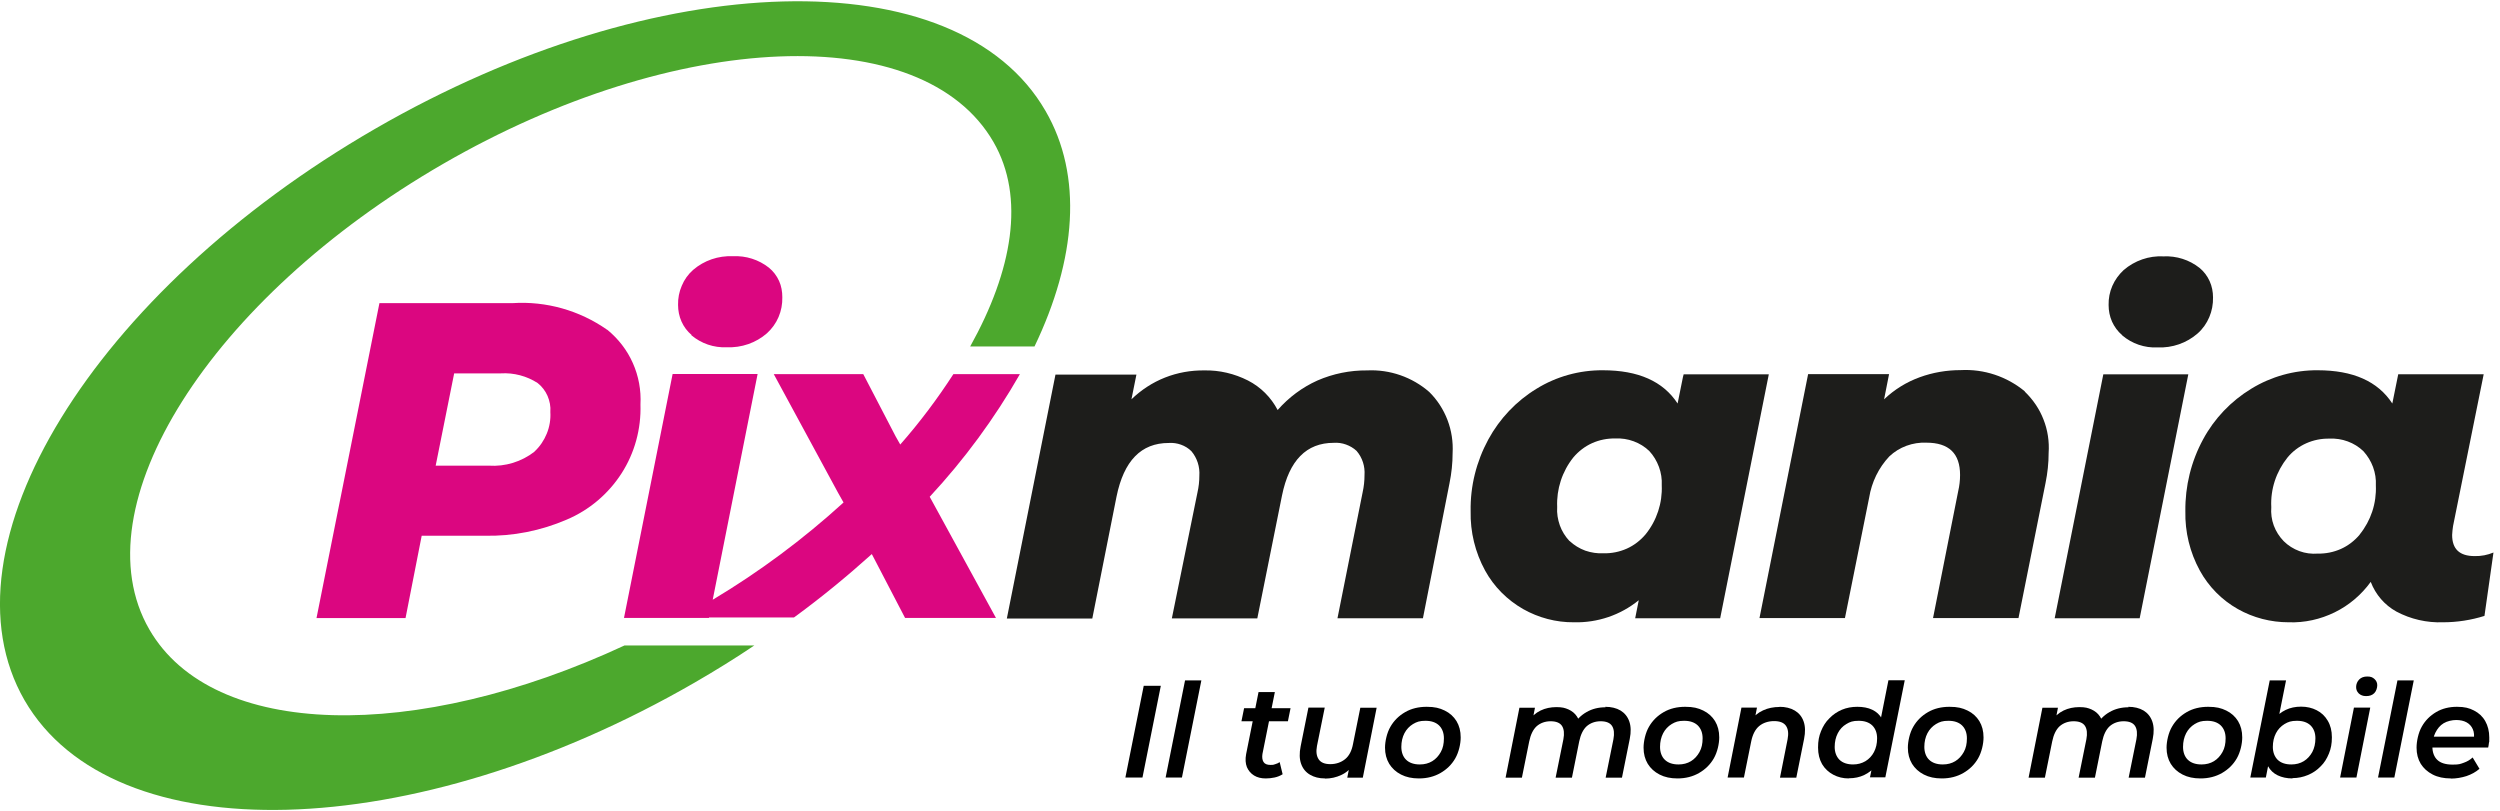
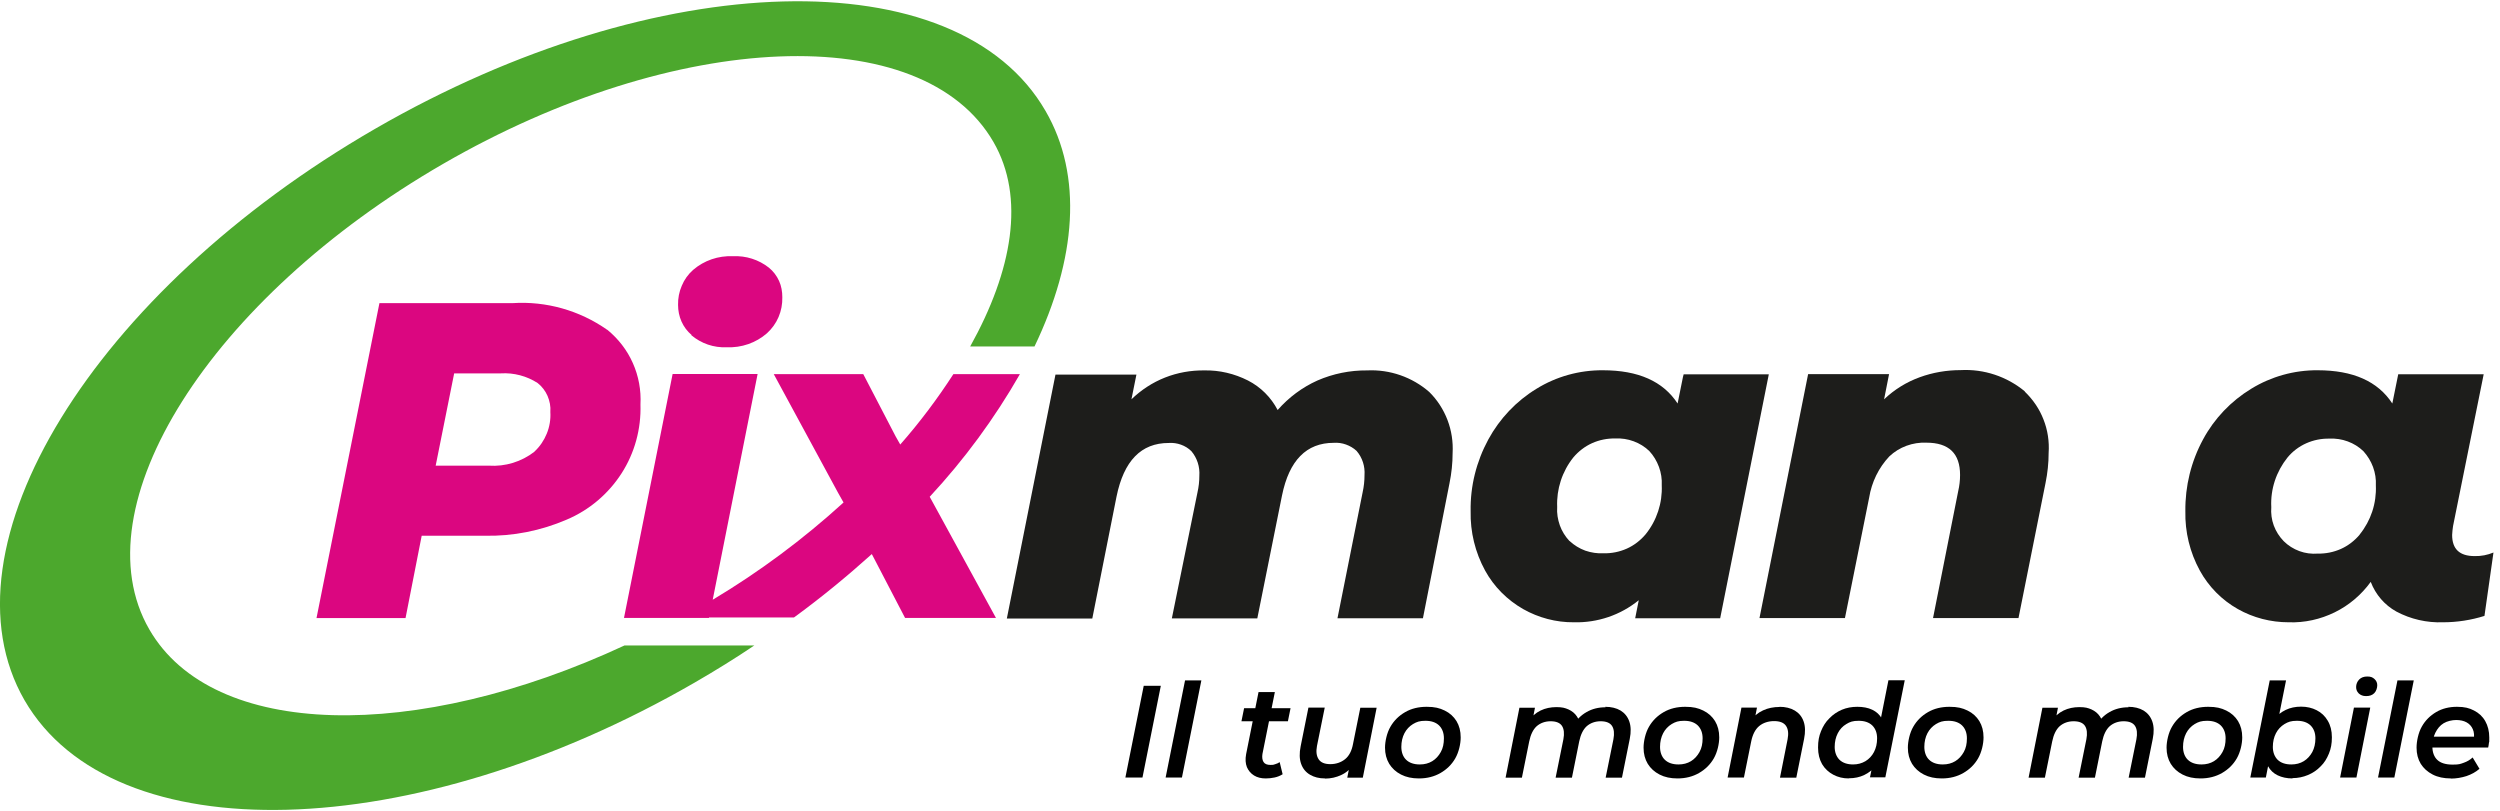
<svg xmlns="http://www.w3.org/2000/svg" id="Calque_1" version="1.1" viewBox="0 0 1609 522" width="1609" height="522">
  <defs>
    <style>
      .st0 {
        fill: #1d1d1b;
      }

      .st1 {
        fill: #4ca82d;
      }

      .st2 {
        fill: #db0680;
      }
    </style>
  </defs>
  <path class="st1" d="M402.2,415.3c-134.8,62.8-265.3,60.5-306.1-10.2-45.6-78.9,39.1-213,189.2-299.7,150-86.6,308.6-92.9,354.1-14,20.6,35.7,12.2,82.8-15,131.6h41.4c26.9-56.1,31.3-109.9,7.1-151.6-56.8-98.4-249.9-93.3-431.3,11.4C60,187.6-41,352.2,15.8,450.7c56.9,98.4,249.9,93.3,431.3-11.4,13.3-7.7,26.1-15.6,38.4-23.9h-83.5Z" />
  <path class="st2" d="M390.7,212.2c-17.7-12.4-39.2-18.5-60.8-17.1h-85.7l-40.5,202.7h57.3l10.4-53h40.5c18.2.4,36.2-3.2,52.9-10.4,14.4-6.1,26.7-16.5,35.2-29.7,8.5-13.2,12.7-28.7,12.2-44.4.5-9.1-1.2-18.3-4.9-26.6-3.7-8.4-9.4-15.7-16.5-21.5h0ZM344,290.7c-8.4,6.5-18.8,9.7-29.4,9h-34.2l11.9-59.4h30.1c8.3-.5,16.6,1.7,23.6,6.2,2.8,2.2,5,5.1,6.4,8.3,1.4,3.3,2.1,6.8,1.8,10.4.3,4.7-.5,9.5-2.3,13.9-1.8,4.4-4.5,8.4-8,11.6h0Z" />
  <path class="st2" d="M444.9,215.7c6.4,5.4,14.5,8.2,22.9,7.8,9.4.4,18.7-2.8,25.8-9,3.2-2.9,5.8-6.5,7.5-10.5s2.5-8.3,2.4-12.7c0-3.6-.6-7.2-2.1-10.5-1.5-3.3-3.7-6.2-6.5-8.5-6.6-5.2-14.8-7.8-23.2-7.4-9.4-.4-18.5,2.7-25.6,8.8-3.2,2.8-5.7,6.3-7.3,10.2-1.7,3.9-2.5,8.1-2.4,12.3,0,3.7.7,7.3,2.2,10.7,1.5,3.4,3.7,6.3,6.5,8.7h0Z" />
  <path class="st2" d="M598.3,319.8c22.3-24,41.8-50.5,58.1-79h-42.8c-10.3,15.9-21.7,31.1-34.2,45.3l-3-5.3-20.8-40h-57.6l41.4,76.4,3.5,6.2c-25.9,23.6-54.1,44.6-84.2,62.6l28.9-145.3h-54.7l-31.3,157h54.7v-.3h54.7c17.4-12.7,34.1-26.4,50.1-40.8l21.4,41.1h58.5l-42.6-77.9h0Z" />
  <path class="st0" d="M919.8,252.2c5.2,5.1,9.2,11.3,11.8,18.1,2.6,6.8,3.7,14.1,3.3,21.3,0,6.5-.7,13-2,19.4l-17.1,86.9h-55l16.2-81.1c.8-3.6,1.2-7.3,1.2-11,.4-5.7-1.4-11.3-5.1-15.6-1.9-1.8-4.3-3.2-6.8-4.1s-5.2-1.3-7.9-1.1c-17.6,0-28.7,11.3-33.3,33.9l-15.9,79.1h-55l16.5-81.1c.8-3.5,1.2-7.1,1.2-10.7.4-5.7-1.4-11.4-5.1-15.8-1.9-1.9-4.2-3.3-6.7-4.2-2.5-.9-5.2-1.3-7.9-1.1-17.8,0-28.9,11.5-33.6,34.5l-15.6,78.5h-55l31.3-157h52.1l-3.2,15.9c6.2-6,13.5-10.8,21.6-14,8.1-3.2,16.7-4.7,25.3-4.6,9.8-.2,19.4,2.1,28.1,6.5,8.2,4.2,14.8,10.8,19.1,19,7.1-8.1,15.8-14.6,25.6-19,10.1-4.4,21-6.6,32-6.5,14.6-.7,29,4.3,40,13.9Z" />
  <path class="st0" d="M1303.1,252c5.3,5.1,9.5,11.2,12.1,18,2.7,6.8,3.8,14.2,3.3,21.5,0,6.5-.7,13-2,19.4l-17.4,86.9h-55l16.2-81.7c.8-3.4,1.2-6.9,1.2-10.4,0-13.9-7.2-20.8-21.7-20.8-4.3-.2-8.7.5-12.8,2-4.1,1.5-7.8,3.8-11,6.8-6.9,7.3-11.4,16.6-13,26.5l-15.6,77.6h-55l31.3-157h52.1l-3.2,16.2c6.6-6.3,14.4-11.1,22.9-14.2,8.5-3.1,17.4-4.6,26.4-4.6,15-.8,29.7,4.1,41.3,13.7h0Z" />
-   <path class="st0" d="M1353.7,240.9h54.7l-31.3,157h-54.7l31.3-157ZM1365.8,215.7c-2.8-2.4-5-5.4-6.5-8.7-1.5-3.4-2.2-7-2.2-10.7-.1-4.2.7-8.4,2.4-12.3,1.7-3.9,4.2-7.3,7.3-10.2,7.1-6.1,16.3-9.3,25.6-8.8,8.4-.4,16.6,2.2,23.2,7.4,2.8,2.3,5,5.2,6.5,8.5,1.5,3.3,2.2,6.9,2.2,10.5.1,4.3-.7,8.7-2.4,12.7-1.7,4-4.2,7.6-7.5,10.5-7.1,6.2-16.3,9.4-25.8,9-8.3.4-16.5-2.4-22.8-7.8h0Z" />
  <path class="st0" d="M1604.8,355.6l-5.8,40.8c-8.6,2.7-17.6,4.1-26.6,4.1-10.5.4-20.9-2-30.1-6.9-7.6-4.2-13.4-11-16.5-19.1-6,8.3-14,15.1-23.2,19.6-9.2,4.5-19.4,6.8-29.7,6.4-11.4,0-22.7-2.9-32.6-8.5-10.3-5.8-18.8-14.4-24.5-24.8-6.4-11.7-9.6-24.9-9.3-38.2-.2-16.1,3.7-32,11.4-46.2,7.2-13.4,18-24.7,31-32.6,12.9-7.9,27.7-12,42.7-11.9,22.8,0,38.8,7.1,48.1,21.4l3.8-18.8h55l-19.7,97.6c-.3,1.9-.5,3.8-.6,5.8,0,9.1,4.8,13.6,14.5,13.6,4.2.1,8.3-.7,12.1-2.3h0ZM1518.7,344c7.2-8.9,10.9-20.1,10.4-31.6.2-4-.4-8-1.8-11.8-1.4-3.8-3.5-7.2-6.2-10.2-2.9-2.8-6.3-4.9-10.1-6.3-3.8-1.4-7.8-2-11.8-1.8-5.1-.1-10.2.9-14.9,3-4.7,2.1-8.8,5.2-12.1,9.2-7.2,9-11,20.3-10.4,31.9-.3,4,.2,8,1.6,11.8,1.4,3.8,3.6,7.2,6.4,10.1,2.8,2.8,6.3,5,10.1,6.4,3.8,1.4,7.8,1.9,11.8,1.6,5.1.1,10.2-.9,14.9-3,4.7-2.1,8.8-5.3,12.1-9.2h0Z" />
  <path class="st0" d="M1083.6,240.9l-.3,1.8.2-1.8-3.8,18.8c-9.3-14.3-25.3-21.4-48.1-21.4-15.1-.1-29.9,4-42.7,11.9-13,7.9-23.7,19.2-31,32.6-7.7,14.2-11.7,30.1-11.4,46.2-.3,13.3,2.9,26.5,9.3,38.2,5.7,10.4,14.2,18.9,24.5,24.8,9.9,5.6,21.2,8.6,32.6,8.5,15.2.4,30-4.6,41.8-14.2l-2.3,11.6h54.7l31.3-157h-54.7ZM1010.1,348.2c-2.7-2.9-4.9-6.4-6.2-10.1s-2-7.8-1.7-11.8c-.5-11.5,3.2-22.9,10.4-31.9,3.3-3.9,7.4-7.1,12.1-9.2,4.7-2.1,9.8-3.1,14.9-3,4-.2,8,.4,11.8,1.8,3.8,1.4,7.2,3.5,10.1,6.3,2.7,2.9,4.8,6.4,6.2,10.2,1.4,3.8,2,7.8,1.8,11.8.5,11.4-3.2,22.7-10.4,31.6-3.3,3.9-7.4,7.1-12.1,9.2-4.7,2.1-9.8,3.1-14.9,3-4,.2-8-.4-11.8-1.7-3.8-1.4-7.2-3.5-10.1-6.2h0Z" />
  <g>
    <path d="M724.3,500.4l11.8-59h11l-11.8,59h-11Z" />
    <path d="M750.2,500.4l12.5-62.5h10.5l-12.5,62.5h-10.5Z" />
    <path d="M799,464.2l1.7-8.4h29.9l-1.7,8.4h-29.9ZM814.6,501c-2.9,0-5.4-.6-7.5-1.9s-3.6-3.1-4.6-5.4c-.9-2.3-1.1-5.1-.5-8.3l8-40h10.5l-8,39.9c-.3,2.1-.1,3.8.7,5.1.8,1.3,2.3,1.9,4.5,1.9s2-.2,3.1-.5c1-.3,2-.7,2.8-1.3l1.9,7.8c-1.6,1-3.3,1.7-5.2,2.1-1.9.4-3.8.6-5.6.6Z" />
    <path d="M852.8,501c-3.8,0-7-.8-9.7-2.4-2.7-1.6-4.6-3.9-5.7-7-1.1-3.1-1.2-6.8-.3-11.3l5-24.9h10.5l-5,24.7c-.7,3.7-.3,6.5,1.1,8.6,1.4,2.1,3.9,3.1,7.5,3.1s6.9-1.1,9.5-3.2c2.6-2.1,4.3-5.4,5.1-9.8l4.7-23.3h10.5l-8.9,45h-10l2.5-12.8,1.7,4c-2.1,3.2-4.8,5.6-8.1,7.1-3.2,1.5-6.7,2.3-10.4,2.3Z" />
    <path d="M913.2,501c-4.4,0-8.2-.8-11.5-2.5-3.3-1.7-5.8-4-7.6-6.9-1.8-3-2.7-6.4-2.7-10.4s1.2-9.6,3.5-13.5c2.3-4,5.5-7.1,9.5-9.4,4-2.3,8.6-3.4,13.8-3.4s8.3.8,11.6,2.4c3.3,1.6,5.8,3.9,7.6,6.8,1.8,3,2.7,6.4,2.7,10.5s-1.2,9.5-3.5,13.5c-2.3,4-5.5,7.1-9.5,9.4-4,2.3-8.6,3.5-13.9,3.5ZM913.8,492c3,0,5.7-.7,8-2.1,2.3-1.4,4.1-3.4,5.5-5.9s2-5.4,2-8.8-1-6.2-3.1-8.3c-2.1-2-5-3-8.8-3s-5.6.7-8,2.1c-2.3,1.4-4.2,3.4-5.5,5.9s-2,5.5-2,8.8,1,6.3,3.1,8.3c2.1,2,5,3,8.8,3Z" />
    <path d="M1033.1,454.9c3.9,0,7.2.8,9.9,2.4,2.6,1.6,4.5,3.9,5.6,7,1.1,3.1,1.2,6.8.3,11.3l-5,24.9h-10.5l5-24.7c.7-3.7.4-6.6-.9-8.6s-3.8-3-7.3-3-6.6,1.1-9,3.2c-2.3,2.1-3.9,5.4-4.8,9.7l-4.7,23.4h-10.5l5-24.7c.7-3.7.4-6.6-.9-8.6-1.3-2-3.8-3-7.3-3s-6.6,1.1-9,3.2c-2.3,2.1-3.9,5.4-4.8,9.8l-4.7,23.3h-10.5l8.9-45h10l-2.4,12.4-1.8-3.6c2.1-3.2,4.7-5.5,7.8-7,3.1-1.5,6.5-2.2,10.2-2.2s5.5.5,7.8,1.5c2.2,1,4.1,2.5,5.4,4.5,1.4,2,2.2,4.5,2.4,7.4l-5.1-1.1c2.3-4,5.3-7.1,8.9-9.1,3.6-2.1,7.7-3.1,12.3-3.1Z" />
    <path d="M1079.6,501c-4.4,0-8.2-.8-11.5-2.5-3.3-1.7-5.8-4-7.6-6.9-1.8-3-2.7-6.4-2.7-10.4s1.2-9.6,3.5-13.5c2.3-4,5.5-7.1,9.5-9.4,4-2.3,8.6-3.4,13.8-3.4s8.3.8,11.6,2.4c3.3,1.6,5.8,3.9,7.6,6.8,1.8,3,2.7,6.4,2.7,10.5s-1.2,9.5-3.5,13.5c-2.3,4-5.5,7.1-9.5,9.4-4,2.3-8.6,3.5-13.9,3.5ZM1080.3,492c3,0,5.7-.7,8-2.1,2.3-1.4,4.1-3.4,5.5-5.9s2-5.4,2-8.8-1-6.2-3.1-8.3c-2.1-2-5-3-8.8-3s-5.6.7-8,2.1c-2.3,1.4-4.2,3.4-5.5,5.9s-2,5.5-2,8.8,1,6.3,3.1,8.3c2.1,2,5,3,8.8,3Z" />
    <path d="M1145.2,454.9c3.9,0,7.2.8,9.9,2.4,2.7,1.6,4.6,3.9,5.7,7,1.1,3.1,1.2,6.8.3,11.3l-5,24.9h-10.5l4.9-24.7c.7-3.7.4-6.5-1-8.6-1.4-2.1-4-3.1-7.7-3.1s-7.1,1.1-9.6,3.2c-2.5,2.1-4.2,5.4-5.1,9.8l-4.7,23.3h-10.5l8.9-45h10l-2.5,12.8-1.7-4c2.1-3.2,4.8-5.5,8.1-7,3.2-1.5,6.8-2.2,10.7-2.2Z" />
    <path d="M1189.9,501c-3.7,0-7-.8-10-2.4-3-1.6-5.4-3.8-7.2-6.8-1.7-3-2.6-6.5-2.6-10.7s.6-7.3,1.9-10.5,3-6,5.4-8.3c2.3-2.4,5-4.2,8-5.5,3.1-1.3,6.4-1.9,10-1.9s6.9.6,9.6,1.9c2.7,1.3,4.8,3.2,6.2,5.8,1.5,2.6,2.2,5.8,2.2,9.6s-.5,8.1-1.6,11.6c-1.1,3.5-2.6,6.5-4.6,9.1-2,2.6-4.5,4.5-7.4,5.9-2.9,1.4-6.2,2.1-9.9,2.1ZM1192.6,492c3,0,5.6-.7,8-2.1,2.3-1.4,4.2-3.4,5.5-5.9s2-5.4,2-8.8-1-6.2-3.1-8.3c-2.1-2-5-3-8.8-3s-5.6.7-7.9,2.1c-2.4,1.4-4.2,3.4-5.5,5.9-1.3,2.5-2,5.5-2,8.8s1,6.2,3.1,8.3c2.1,2,5,3,8.8,3ZM1203.5,500.4l2.1-10.3,2.8-12,1.4-12.1,5.6-28.2h10.5l-12.5,62.5h-10Z" />
    <path d="M1249.7,501c-4.4,0-8.2-.8-11.5-2.5-3.3-1.7-5.8-4-7.6-6.9-1.8-3-2.7-6.4-2.7-10.4s1.2-9.6,3.5-13.5c2.3-4,5.5-7.1,9.5-9.4,4-2.3,8.6-3.4,13.8-3.4s8.3.8,11.6,2.4c3.3,1.6,5.8,3.9,7.6,6.8,1.8,3,2.7,6.4,2.7,10.5s-1.2,9.5-3.5,13.5c-2.3,4-5.5,7.1-9.5,9.4-4,2.3-8.6,3.5-13.9,3.5ZM1250.4,492c3,0,5.7-.7,8-2.1,2.3-1.4,4.1-3.4,5.5-5.9s2-5.4,2-8.8-1-6.2-3.1-8.3c-2.1-2-5-3-8.8-3s-5.6.7-8,2.1c-2.3,1.4-4.2,3.4-5.5,5.9s-2,5.5-2,8.8,1,6.3,3.1,8.3c2.1,2,5,3,8.8,3Z" />
    <path d="M1369.7,454.9c3.9,0,7.2.8,9.9,2.4,2.6,1.6,4.5,3.9,5.6,7,1.1,3.1,1.2,6.8.3,11.3l-5,24.9h-10.5l5-24.7c.7-3.7.4-6.6-.9-8.6-1.3-2-3.8-3-7.3-3s-6.6,1.1-9,3.2c-2.3,2.1-3.9,5.4-4.8,9.7l-4.7,23.4h-10.5l5-24.7c.7-3.7.4-6.6-.9-8.6s-3.8-3-7.3-3-6.6,1.1-9,3.2c-2.3,2.1-3.9,5.4-4.8,9.8l-4.7,23.3h-10.5l8.9-45h10l-2.4,12.4-1.8-3.6c2.1-3.2,4.7-5.5,7.8-7,3.1-1.5,6.5-2.2,10.2-2.2s5.5.5,7.8,1.5c2.2,1,4.1,2.5,5.4,4.5,1.4,2,2.2,4.5,2.4,7.4l-5.1-1.1c2.3-4,5.3-7.1,8.9-9.1,3.6-2.1,7.7-3.1,12.3-3.1Z" />
    <path d="M1416.2,501c-4.4,0-8.2-.8-11.5-2.5-3.3-1.7-5.8-4-7.6-6.9-1.8-3-2.7-6.4-2.7-10.4s1.2-9.6,3.5-13.5c2.3-4,5.5-7.1,9.5-9.4,4-2.3,8.6-3.4,13.8-3.4s8.3.8,11.6,2.4c3.3,1.6,5.8,3.9,7.6,6.8,1.8,3,2.7,6.4,2.7,10.5s-1.2,9.5-3.5,13.5c-2.3,4-5.5,7.1-9.5,9.4-4,2.3-8.6,3.5-13.9,3.5ZM1416.9,492c3,0,5.7-.7,8-2.1,2.3-1.4,4.1-3.4,5.5-5.9s2-5.4,2-8.8-1-6.2-3.1-8.3c-2.1-2-5-3-8.8-3s-5.6.7-8,2.1c-2.3,1.4-4.2,3.4-5.5,5.9s-2,5.5-2,8.8,1,6.3,3.1,8.3c2.1,2,5,3,8.8,3Z" />
    <path d="M1448.3,500.4l12.5-62.5h10.5l-5.6,28-3.3,11.7-1.7,10.6-2.4,12.2h-10ZM1475.5,501c-3.7,0-6.9-.7-9.6-2-2.7-1.3-4.8-3.3-6.2-5.9-1.5-2.6-2.2-5.8-2.2-9.6s.5-8.1,1.6-11.6c1-3.5,2.6-6.5,4.6-9.1,2.1-2.6,4.5-4.5,7.4-5.9,2.9-1.4,6.2-2.1,9.9-2.1s7.1.8,10,2.3c3,1.5,5.4,3.8,7.1,6.7,1.8,3,2.7,6.5,2.7,10.7s-.6,7.3-1.9,10.5c-1.3,3.2-3,6-5.4,8.3-2.3,2.4-5,4.2-8.1,5.5-3.1,1.3-6.4,2-10,2ZM1474.7,492c3,0,5.7-.7,8-2.1,2.3-1.4,4.1-3.4,5.5-5.9,1.3-2.5,2-5.4,2-8.8s-1-6.2-3.1-8.3c-2.1-2-5-3-8.8-3s-5.6.7-8,2.1c-2.3,1.4-4.2,3.4-5.5,5.9s-2,5.5-2,8.8,1,6.2,3.1,8.3c2.1,2,5,3,8.8,3Z" />
    <path d="M1506.1,500.4l8.9-45h10.5l-8.9,45h-10.5ZM1522.7,448c-1.9,0-3.4-.6-4.6-1.7-1.2-1.2-1.7-2.5-1.7-4.2s.7-3.5,2-4.8c1.3-1.3,3-1.9,5.2-1.9s3.4.5,4.6,1.6,1.8,2.4,1.8,4-.6,3.8-1.9,5.1c-1.3,1.3-3,1.9-5.2,1.9Z" />
    <path d="M1530.5,500.4l12.5-62.5h10.5l-12.5,62.5h-10.5Z" />
    <path d="M1577.4,501c-4.5,0-8.4-.8-11.7-2.5-3.3-1.7-5.9-4-7.7-6.9-1.8-3-2.7-6.4-2.7-10.4s1.1-9.6,3.4-13.6c2.2-3.9,5.3-7,9.2-9.3,3.9-2.3,8.4-3.4,13.4-3.4s7.9.8,11,2.4c3.1,1.6,5.5,3.8,7.2,6.8,1.7,3,2.6,6.5,2.6,10.6s0,2.2-.2,3.3c-.1,1.1-.3,2.2-.5,3.1h-38.2l1.2-7h32l-4.3,2.4c.4-2.9.3-5.3-.6-7.2-.8-1.9-2.2-3.4-4-4.4s-4.1-1.5-6.7-1.5-5.8.7-8.1,2.1c-2.3,1.4-4,3.5-5.3,6.1s-1.9,5.7-1.9,9.1,1.1,6.5,3.2,8.4c2.1,2,5.4,3,9.8,3s4.9-.4,7.2-1.2c2.3-.8,4.2-2,5.7-3.4l4.4,7.3c-2.4,2.1-5.2,3.6-8.4,4.7-3.2,1-6.6,1.6-10.1,1.6Z" />
  </g>
</svg>